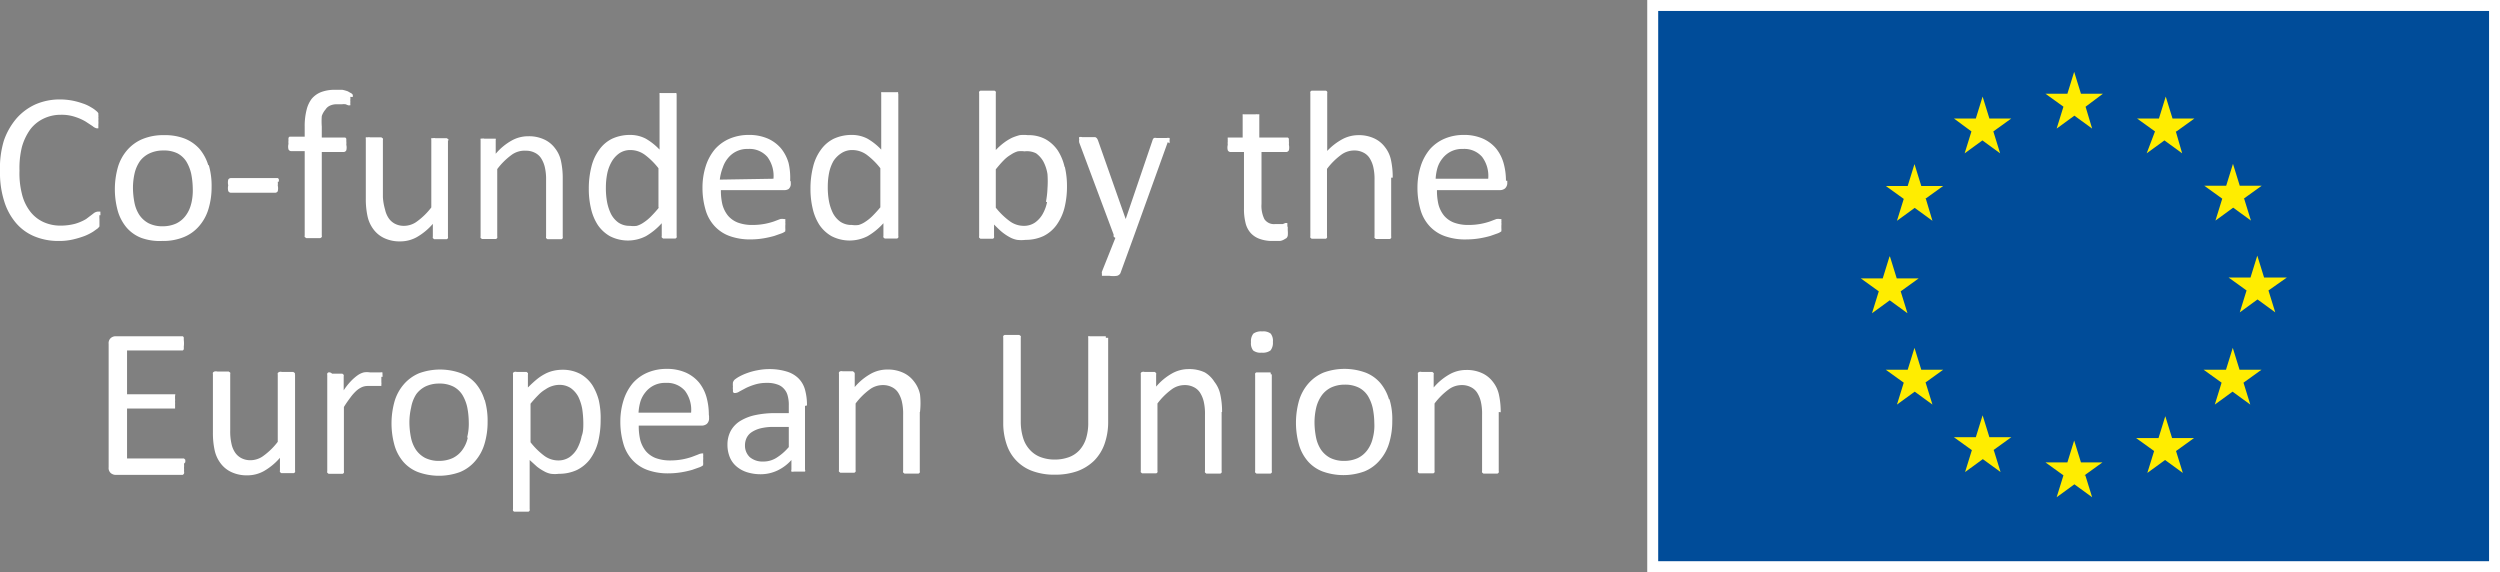
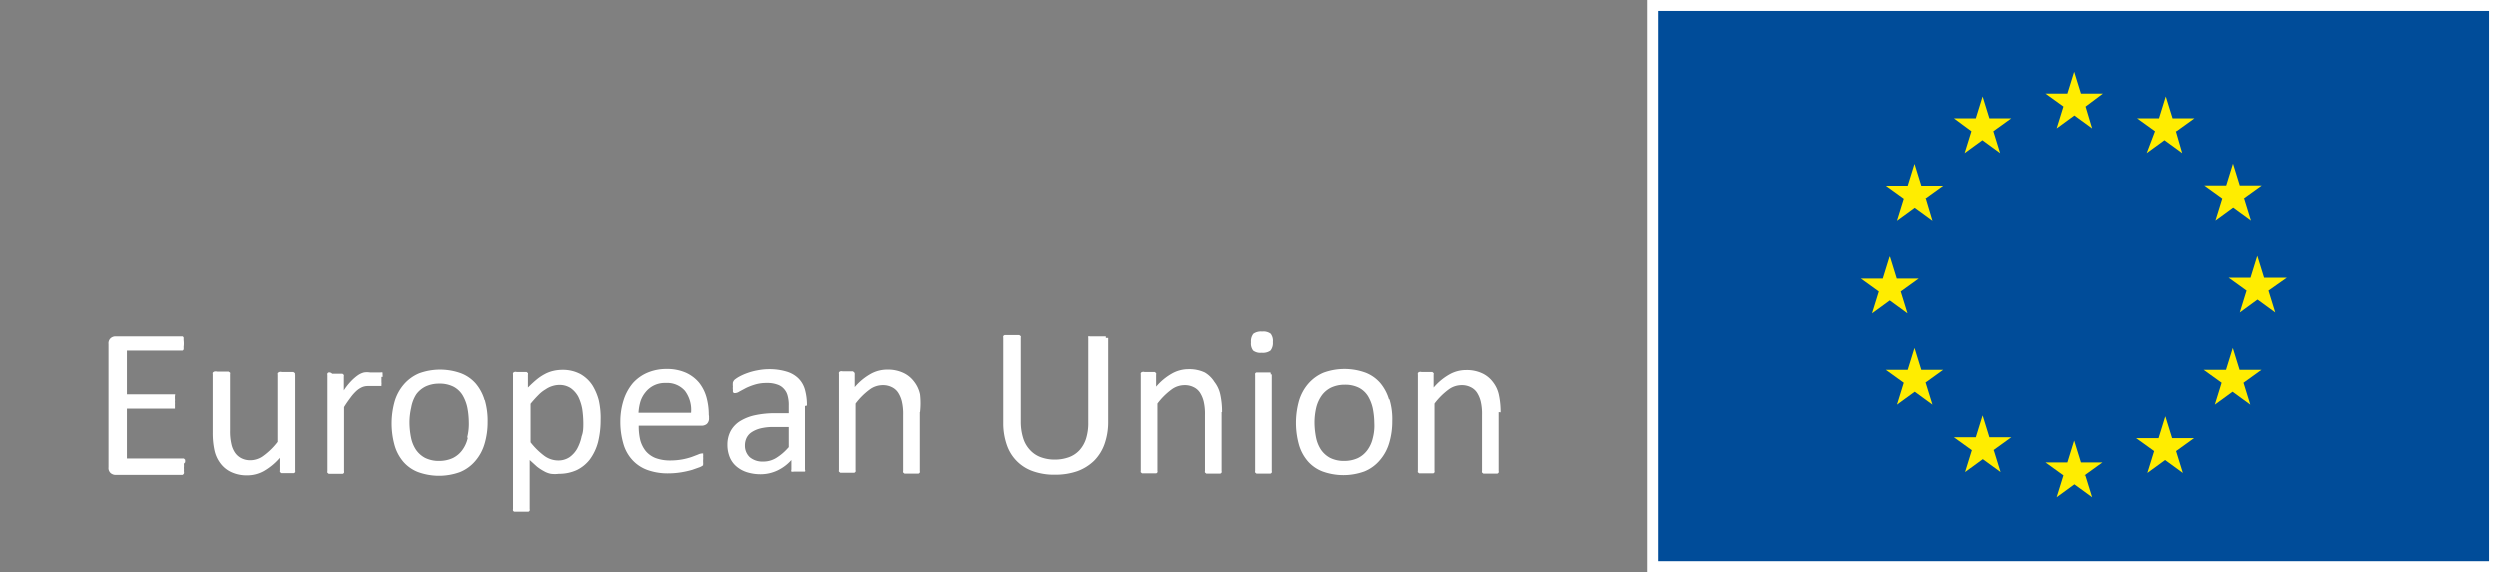
<svg xmlns="http://www.w3.org/2000/svg" id="Capa_1" data-name="Capa 1" viewBox="0 0 114.13 26.12">
  <rect x="0" y="0" width="114.13" height="26.12" fill="#808080" stroke="none" />
  <defs>
    <style>.cls-1{fill:#004c99;stroke:#fff;stroke-miterlimit:10;stroke-width:0.5px;}.cls-2{fill:#ffed00;}.cls-3{fill:#fff;}</style>
  </defs>
  <polygon class="cls-1" points="75.45 0.25 113.88 0.25 113.88 25.87 75.45 25.87 75.45 0.25" />
  <path class="cls-2" d="M104.36,12.67h-1l-.31-1-.31,1h-1l.82.59-.31,1,.81-.59.81.59-.31-1,.84-.59Zm-1.93-3.6.82-.59h-1l-.31-1-.31,1h-1l.82.59-.31,1,.81-.59.81.59-.31-1ZM99.36,6l.82-.59h-1l-.31-1-.31,1h-1l.82.59L98,7l.81-.59.81.59-.29-1ZM97.52,20l.82.59-.31,1,.81-.59.81.59-.31-1,.82-.59h-1l-.31-1-.31,1Zm-2.36,1.7.82-.59H95l-.31-1-.31,1h-1l.82.59-.31,1,.81-.59.81.59-.31-1Zm0-16.79L96,4.28H95l-.31-1-.31,1h-1l.82.59-.31,1,.81-.59.81.59-.3-1ZM91,20.55l.82-.59h-1l-.31-1-.31,1h-1l.82.59-.31,1,.81-.59.81.59-.31-1ZM91,6l.82-.59h-1l-.31-1-.31,1h-1L90,6l-.31,1,.81-.59.81.59L91,6ZM87.89,17.47l.82-.59h-1l-.31-1-.31,1h-1l.82.59-.31,1,.81-.59.81.59-.31-1Zm0-8.39.82-.59h-1l-.31-1-.31,1h-1l.82.59-.31,1,.81-.59.81.59-.3-1Zm-1.63,2.63-.31,1h-1l.82.59-.31,1,.81-.59.81.59-.31-1,.82-.59h-1l-.31-1Zm14.34,5.17.82.59-.31,1,.81-.59.81.59-.31-1,.82-.59h-1l-.31-1-.31,1Z" />
  <path class="cls-3" d="M8.46,21.1l0-.11-.06-.06-.07,0H5.8V18.65H7.92l.07,0a.1.1,0,0,0,0-.06.29.29,0,0,0,0-.1.66.66,0,0,0,0-.15.76.76,0,0,0,0-.16.81.81,0,0,0,0-.11A.1.1,0,0,0,8,18l-.07,0H5.8V16H8.27l.07,0a.1.1,0,0,0,.05-.06.81.81,0,0,0,0-.11,1.21,1.21,0,0,0,0-.31l0-.11a.1.1,0,0,0-.05-.06l-.07,0h-3a.34.34,0,0,0-.21.08.31.31,0,0,0-.1.27v5.63a.31.31,0,0,0,.1.27.37.37,0,0,0,.21.08h3l.07,0a.17.17,0,0,0,.06-.06.2.2,0,0,0,0-.11.71.71,0,0,0,0-.15.92.92,0,0,0,0-.19Zm5-4a.14.14,0,0,0,0-.07s0,0-.07-.05l-.12,0h-.4a.21.21,0,0,0-.12,0,.18.18,0,0,0-.07.05.14.14,0,0,0,0,.07v3.07a3.12,3.12,0,0,1-.64.63,1,1,0,0,1-.6.21.88.88,0,0,1-.41-.09.78.78,0,0,1-.29-.25,1.12,1.12,0,0,1-.17-.4,2.53,2.53,0,0,1-.06-.62V17.08a.14.14,0,0,0,0-.07s0,0-.07-.05l-.12,0h-.4a.28.28,0,0,0-.13,0,.18.18,0,0,0-.07.05.14.14,0,0,0,0,.07v2.67a3.69,3.69,0,0,0,.08.81,1.52,1.52,0,0,0,.27.59,1.29,1.29,0,0,0,.49.4,1.65,1.65,0,0,0,.74.15,1.54,1.54,0,0,0,.74-.19,2.81,2.81,0,0,0,.74-.61v.58a.15.15,0,0,0,0,.07s0,0,.06.05l.11,0h.35l.11,0a.1.1,0,0,0,.06-.05.14.14,0,0,0,0-.07V17.09Zm4,.11a.28.28,0,0,0,0-.1.14.14,0,0,0,0-.06l0-.05a.3.3,0,0,0-.1,0l-.16,0-.17,0h-.14a.9.9,0,0,0-.28,0,.88.88,0,0,0-.28.13,2.12,2.12,0,0,0-.3.26,2.8,2.8,0,0,0-.34.43v-.64a.14.14,0,0,0,0-.07s0,0-.06-.05l-.11,0h-.36A.18.18,0,0,0,15,17a.1.1,0,0,0-.06.05.15.15,0,0,0,0,.07v4.39a.14.14,0,0,0,0,.07s0,0,.06.05l.12,0h.4l.12,0a.1.1,0,0,0,.06-.05.14.14,0,0,0,0-.07V18.58c.11-.18.22-.33.31-.45a2,2,0,0,1,.27-.3,1,1,0,0,1,.25-.16.69.69,0,0,1,.24-.05l.19,0,.16,0,.13,0,.1,0,.06,0,0-.06a.36.36,0,0,0,0-.11V17.2Zm4.66,1.05a2.08,2.08,0,0,0-.4-.75,1.7,1.7,0,0,0-.67-.47,2.8,2.8,0,0,0-1.92,0,1.89,1.89,0,0,0-.7.51,2.1,2.1,0,0,0-.42.78,3.73,3.73,0,0,0,0,2,2,2,0,0,0,.4.75,1.7,1.7,0,0,0,.67.47,2.8,2.8,0,0,0,1.92,0,1.82,1.82,0,0,0,.7-.51,2.1,2.1,0,0,0,.42-.78,3.43,3.43,0,0,0,.14-1,3.37,3.37,0,0,0-.13-1ZM21.35,20a1.46,1.46,0,0,1-.25.55,1.17,1.17,0,0,1-.43.36,1.46,1.46,0,0,1-.62.13,1.39,1.39,0,0,1-.65-.14,1.18,1.18,0,0,1-.42-.38,1.59,1.59,0,0,1-.22-.55,3.64,3.64,0,0,1-.07-.68,3,3,0,0,1,.08-.69A1.63,1.63,0,0,1,19,18a1.17,1.17,0,0,1,.43-.36,1.46,1.46,0,0,1,.62-.13,1.39,1.39,0,0,1,.65.14,1.07,1.07,0,0,1,.41.38,1.87,1.87,0,0,1,.22.56,3.62,3.62,0,0,1,.07.67,2.52,2.52,0,0,1-.07.69Zm6-1.67a2.52,2.52,0,0,0-.31-.75,1.59,1.59,0,0,0-.55-.51,1.71,1.71,0,0,0-.82-.19,1.86,1.86,0,0,0-.42.05,1.56,1.56,0,0,0-.39.15,2.19,2.19,0,0,0-.37.25q-.18.15-.39.36v-.59a.14.14,0,0,0,0-.07s0,0-.06-.05l-.11,0h-.34a.18.18,0,0,0-.11,0,.1.1,0,0,0-.06.05.15.15,0,0,0,0,.07v6.14a.14.14,0,0,0,0,.07.1.1,0,0,0,.06.05l.12,0H24l.12,0a.1.1,0,0,0,.06-.05.14.14,0,0,0,0-.07V21l.33.3a2.2,2.2,0,0,0,.32.21,1,1,0,0,0,.32.12,1.37,1.37,0,0,0,.36,0,1.94,1.94,0,0,0,.82-.17,1.69,1.69,0,0,0,.6-.49,2.35,2.35,0,0,0,.37-.78,4.13,4.13,0,0,0,.12-1,3.73,3.73,0,0,0-.08-.9Zm-.8,1.6a2,2,0,0,1-.2.55,1.2,1.2,0,0,1-.35.39.91.91,0,0,1-.52.15,1.08,1.08,0,0,1-.63-.21,3.3,3.3,0,0,1-.63-.62V18.43a5.17,5.17,0,0,1,.36-.4,1.5,1.5,0,0,1,.33-.26,1.1,1.1,0,0,1,.31-.15,1.06,1.06,0,0,1,.31-.05.92.92,0,0,1,.53.15,1.17,1.17,0,0,1,.34.39,2.17,2.17,0,0,1,.18.56,4.62,4.62,0,0,1,.05.65c0,.2,0,.4-.08.6Zm5.81-1a3,3,0,0,0-.11-.81,1.88,1.88,0,0,0-.34-.66,1.69,1.69,0,0,0-.6-.45,2.12,2.12,0,0,0-.88-.17,2.21,2.21,0,0,0-.87.17,1.88,1.88,0,0,0-.67.48,2.28,2.28,0,0,0-.42.77,3.22,3.22,0,0,0-.15,1,3.54,3.54,0,0,0,.14,1,1.83,1.83,0,0,0,.42.75,1.73,1.73,0,0,0,.69.45,2.75,2.75,0,0,0,.95.15,3.7,3.7,0,0,0,.59-.05,4.53,4.53,0,0,0,.49-.11l.34-.12a.61.61,0,0,0,.16-.09l0-.06a.14.14,0,0,0,0-.07s0-.05,0-.08V21a.66.66,0,0,0,0-.15.3.3,0,0,0,0-.1.1.1,0,0,0,0-.05l-.06,0a.51.51,0,0,0-.17.05l-.29.11a3.16,3.16,0,0,1-.42.11,3.06,3.06,0,0,1-.56.05,1.88,1.88,0,0,1-.67-.11,1.12,1.12,0,0,1-.45-.32,1.38,1.38,0,0,1-.25-.5,2.73,2.73,0,0,1-.07-.66h2.89a.37.37,0,0,0,.22-.08.34.34,0,0,0,.1-.27V19Zm-3.21-.09a2.27,2.27,0,0,1,.09-.52,1.29,1.29,0,0,1,.24-.43,1.12,1.12,0,0,1,.91-.41,1.08,1.08,0,0,1,.88.36,1.45,1.45,0,0,1,.28,1Zm7.69-.33a2.63,2.63,0,0,0-.09-.72,1.17,1.17,0,0,0-.3-.52,1.3,1.3,0,0,0-.54-.31,2.69,2.69,0,0,0-.81-.11,2.73,2.73,0,0,0-.5.05,2.8,2.8,0,0,0-.46.12,2.57,2.57,0,0,0-.37.16,1.53,1.53,0,0,0-.23.15.31.31,0,0,0-.08.13.92.92,0,0,0,0,.19.53.53,0,0,0,0,.13l0,.1a.1.1,0,0,0,.05.06l.07,0a.38.38,0,0,0,.18-.07l.3-.16a2.85,2.85,0,0,1,.42-.16,1.79,1.79,0,0,1,.53-.07,1.29,1.29,0,0,1,.47.07.67.67,0,0,1,.31.2.71.71,0,0,1,.17.32,1.55,1.55,0,0,1,.05.45v.34h-.61a4.28,4.28,0,0,0-.92.09,2.16,2.16,0,0,0-.69.27,1.23,1.23,0,0,0-.43.45,1.32,1.32,0,0,0-.15.64,1.48,1.48,0,0,0,.11.57,1.1,1.1,0,0,0,.31.42,1.38,1.38,0,0,0,.48.26,2.08,2.08,0,0,0,.63.09,1.79,1.79,0,0,0,.75-.17,2,2,0,0,0,.64-.48v.44a.12.12,0,0,0,0,.09.23.23,0,0,0,.11,0h.4l.11,0a.1.1,0,0,0,0-.09V18.53ZM36,20.42a2.41,2.41,0,0,1-.57.49,1.11,1.11,0,0,1-.59.16.9.9,0,0,1-.61-.2.72.72,0,0,1-.22-.54.78.78,0,0,1,.08-.35.66.66,0,0,1,.24-.26,1.3,1.3,0,0,1,.41-.17,2.4,2.4,0,0,1,.58-.06h.69v.93Zm6-1.61A3.66,3.66,0,0,0,42,18a1.41,1.41,0,0,0-.27-.58,1.29,1.29,0,0,0-.49-.4,1.65,1.65,0,0,0-.74-.15,1.54,1.54,0,0,0-.74.19,2.66,2.66,0,0,0-.74.61V17.1A.14.14,0,0,0,39,17s0,0-.06-.05l-.11,0h-.36a.18.18,0,0,0-.11,0,.1.1,0,0,0-.06.05.15.15,0,0,0,0,.07v4.39a.14.14,0,0,0,0,.07s0,0,.06.05l.12,0h.4l.12,0a.1.1,0,0,0,.06-.05.14.14,0,0,0,0-.07V18.42a3.11,3.11,0,0,1,.63-.63,1,1,0,0,1,.61-.21.88.88,0,0,1,.41.09.71.71,0,0,1,.29.25,1.34,1.34,0,0,1,.17.4,2.44,2.44,0,0,1,.06.61V21.5a.14.14,0,0,0,0,.07s0,0,.06.05l.12,0h.4l.12,0a.1.1,0,0,0,.06-.05.14.14,0,0,0,0-.07V18.81Zm8.48-3.39a.14.14,0,0,0,0-.07s0,0-.07,0l-.13,0h-.4l-.13,0a.13.13,0,0,0-.07,0,.14.14,0,0,0,0,.07v3.86a2.37,2.37,0,0,1-.1.74,1.44,1.44,0,0,1-.3.53,1.23,1.23,0,0,1-.48.32,1.88,1.88,0,0,1-.65.11,1.83,1.83,0,0,1-.64-.11,1.25,1.25,0,0,1-.49-.33,1.37,1.37,0,0,1-.31-.54,2.51,2.51,0,0,1-.11-.77V15.41a.14.14,0,0,0,0-.07s0,0-.07-.05l-.13,0H46l-.13,0a.13.13,0,0,0-.07.05.14.14,0,0,0,0,.07v3.92a3,3,0,0,0,.17,1,1.92,1.92,0,0,0,1.21,1.19,2.87,2.87,0,0,0,1,.15,3,3,0,0,0,1-.16,2.17,2.17,0,0,0,.76-.47,2.06,2.06,0,0,0,.48-.76,3,3,0,0,0,.17-1V15.42Zm5.31,3.39a3.66,3.66,0,0,0-.08-.8,1.41,1.41,0,0,0-.27-.58A1.29,1.29,0,0,0,55,17a1.65,1.65,0,0,0-.74-.15,1.54,1.54,0,0,0-.74.19,2.66,2.66,0,0,0-.74.61V17.1a.14.14,0,0,0,0-.07s0,0-.06-.05l-.11,0h-.36a.18.18,0,0,0-.11,0,.1.1,0,0,0-.06.05.15.15,0,0,0,0,.07v4.39a.14.14,0,0,0,0,.07s0,0,.06.05l.12,0h.4l.12,0a.1.1,0,0,0,.06-.05.14.14,0,0,0,0-.07V18.42a3.11,3.11,0,0,1,.63-.63,1,1,0,0,1,.61-.21.88.88,0,0,1,.41.09.71.71,0,0,1,.29.25,1.34,1.34,0,0,1,.17.4,2.44,2.44,0,0,1,.06.61V21.5a.14.14,0,0,0,0,.07s0,0,.06.05l.12,0h.4l.12,0a.1.1,0,0,0,.06-.05.14.14,0,0,0,0-.07V18.81Zm2.22-1.72A.14.14,0,0,0,58,17,.1.1,0,0,0,58,17l-.12,0h-.4l-.12,0a.1.1,0,0,0-.06.05.14.14,0,0,0,0,.06v4.39a.14.14,0,0,0,0,.07s0,0,.06.05l.12,0h.4l.12,0a.1.1,0,0,0,.06-.05.14.14,0,0,0,0-.07V17.09Zm0-1.86a.55.55,0,0,0-.39-.1.6.6,0,0,0-.4.1.55.55,0,0,0-.11.39.53.53,0,0,0,.1.38.55.55,0,0,0,.39.1A.6.6,0,0,0,58,16a.55.55,0,0,0,.11-.39.53.53,0,0,0-.1-.38Zm5.4,3a2.08,2.08,0,0,0-.4-.75,1.7,1.7,0,0,0-.67-.47,2.8,2.8,0,0,0-1.92,0,1.89,1.89,0,0,0-.7.51,2.1,2.1,0,0,0-.42.78,3.73,3.73,0,0,0,0,2,2,2,0,0,0,.4.75,1.7,1.7,0,0,0,.67.47,2.8,2.8,0,0,0,1.92,0A1.82,1.82,0,0,0,63,21a2.1,2.1,0,0,0,.42-.78,3.43,3.43,0,0,0,.14-1,3.07,3.07,0,0,0-.13-1ZM62.67,20a1.46,1.46,0,0,1-.25.55,1.17,1.17,0,0,1-.43.36,1.46,1.46,0,0,1-.62.13,1.39,1.39,0,0,1-.65-.14,1.18,1.18,0,0,1-.42-.38,1.59,1.59,0,0,1-.22-.55,3.64,3.64,0,0,1-.07-.68,3,3,0,0,1,.08-.69,1.63,1.63,0,0,1,.25-.55,1.17,1.17,0,0,1,.43-.36,1.46,1.46,0,0,1,.62-.13,1.39,1.39,0,0,1,.65.14,1.07,1.07,0,0,1,.41.38,1.87,1.87,0,0,1,.22.56,3.62,3.62,0,0,1,.07.67,2.19,2.19,0,0,1-.07.69Zm5.84-1.18a3.66,3.66,0,0,0-.08-.8,1.41,1.41,0,0,0-.27-.58,1.29,1.29,0,0,0-.49-.4,1.65,1.65,0,0,0-.74-.15,1.54,1.54,0,0,0-.74.19,2.66,2.66,0,0,0-.74.61V17.1a.14.14,0,0,0,0-.07s0,0-.06-.05l-.11,0H64.9a.18.18,0,0,0-.11,0,.1.1,0,0,0-.06.05.15.15,0,0,0,0,.07v4.39a.14.14,0,0,0,0,.07s0,0,.06.05l.12,0h.4l.12,0a.1.1,0,0,0,.06-.05.14.14,0,0,0,0-.07V18.42a3.11,3.11,0,0,1,.63-.63,1,1,0,0,1,.61-.21.88.88,0,0,1,.41.09.71.71,0,0,1,.29.25,1.34,1.34,0,0,1,.17.4,2.44,2.44,0,0,1,.06.61V21.5a.14.14,0,0,0,0,.07s0,0,.06.05l.12,0h.4l.12,0a.1.1,0,0,0,.06-.05.14.14,0,0,0,0-.07V18.81Z" />
-   <path class="cls-3" d="M4.58,9.83a.27.27,0,0,0,0-.11.09.09,0,0,0,0-.06H4.46a.37.37,0,0,0-.2.09L3.93,10a2.16,2.16,0,0,1-.48.21,2.57,2.57,0,0,1-.66.09,1.87,1.87,0,0,1-.8-.16,1.61,1.61,0,0,1-.6-.47A2.12,2.12,0,0,1,1,8.85,3.8,3.8,0,0,1,.89,7.79,4,4,0,0,1,1,6.71a2.58,2.58,0,0,1,.38-.8A1.66,1.66,0,0,1,2,5.41a1.77,1.77,0,0,1,.77-.17,1.93,1.93,0,0,1,.67.1,2.29,2.29,0,0,1,.47.21l.32.21a.43.43,0,0,0,.19.1l.07,0s0,0,0-.07l0-.11a.86.86,0,0,0,0-.17.66.66,0,0,0,0-.15.36.36,0,0,0,0-.11l0-.08a.35.35,0,0,0-.09-.1,1.27,1.27,0,0,0-.24-.17,1.76,1.76,0,0,0-.39-.18,3.36,3.36,0,0,0-.48-.13,3.07,3.07,0,0,0-.53-.05,2.78,2.78,0,0,0-1.13.22,2.55,2.55,0,0,0-.88.65,3.14,3.14,0,0,0-.57,1A4.34,4.34,0,0,0,0,7.83,4.27,4.27,0,0,0,.19,9.18a2.78,2.78,0,0,0,.54,1,2.22,2.22,0,0,0,.84.61A2.82,2.82,0,0,0,2.68,11a2.73,2.73,0,0,0,.66-.07,4.24,4.24,0,0,0,.53-.16,2.36,2.36,0,0,0,.39-.2l.21-.15.07-.08,0-.08s0-.06,0-.1V10a1.21,1.21,0,0,1,0-.18ZM9.51,7.55a2.08,2.08,0,0,0-.4-.75,1.8,1.8,0,0,0-.67-.47,2.47,2.47,0,0,0-.94-.16,2.48,2.48,0,0,0-1,.18,1.89,1.89,0,0,0-.7.51,2.1,2.1,0,0,0-.42.78,3.73,3.73,0,0,0,0,2,2.08,2.08,0,0,0,.4.75,1.7,1.7,0,0,0,.67.47A2.47,2.47,0,0,0,7.4,11a2.48,2.48,0,0,0,1-.18,1.82,1.82,0,0,0,.7-.51,2.1,2.1,0,0,0,.42-.78,3.43,3.43,0,0,0,.14-1,3.37,3.37,0,0,0-.13-1ZM8.73,9.29a1.46,1.46,0,0,1-.25.55,1.17,1.17,0,0,1-.43.36,1.46,1.46,0,0,1-.62.13,1.39,1.39,0,0,1-.65-.14,1.18,1.18,0,0,1-.42-.38,1.59,1.59,0,0,1-.22-.55,3.64,3.64,0,0,1-.07-.68,3,3,0,0,1,.08-.69,1.63,1.63,0,0,1,.25-.55A1.17,1.17,0,0,1,6.83,7a1.46,1.46,0,0,1,.62-.13A1.39,1.39,0,0,1,8.1,7a1.07,1.07,0,0,1,.41.38,1.87,1.87,0,0,1,.22.56,3.62,3.62,0,0,1,.07.67,2.52,2.52,0,0,1-.07.69Zm4-1a.62.62,0,0,0,0-.1.1.1,0,0,0-.05-.06H10.55a.14.14,0,0,0-.13.07.56.56,0,0,0,0,.26.56.56,0,0,0,0,.26.14.14,0,0,0,.13.08h2a.14.14,0,0,0,.13-.07.56.56,0,0,0,0-.26.65.65,0,0,0,0-.17ZM16.1,4.43a.2.2,0,0,0,0-.11A.22.22,0,0,0,16,4.24l-.12-.07a1.64,1.64,0,0,0-.25-.07l-.33,0a1.74,1.74,0,0,0-.63.1,1.07,1.07,0,0,0-.44.31A1.36,1.36,0,0,0,14,5a3,3,0,0,0-.09.79v.45h-.62l-.07,0a.1.1,0,0,0-.05.06.81.81,0,0,0,0,.11.71.71,0,0,0,0,.16.51.51,0,0,0,0,.25.14.14,0,0,0,.12.08h.62v3.85a.14.14,0,0,0,0,.07s0,0,.07.05l.12,0h.4l.12,0a.18.18,0,0,0,.07-.05.14.14,0,0,0,0-.07V6.94h1a.14.14,0,0,0,.12-.08.54.54,0,0,0,0-.25.81.81,0,0,0,0-.16l0-.11a.1.1,0,0,0-.05-.06l-.07,0h-1V5.78a3.23,3.23,0,0,1,0-.48A.86.86,0,0,1,14.86,5a.46.46,0,0,1,.21-.18.71.71,0,0,1,.31-.06l.23,0a.69.69,0,0,1,.17,0l.12.05.09,0h0a.11.11,0,0,0,0,0,.2.2,0,0,0,0-.09.66.66,0,0,0,0-.15.38.38,0,0,0,0-.15Zm4.37,2a.14.14,0,0,0,0-.07s0,0-.07-.05l-.12,0h-.4a.21.21,0,0,0-.12,0,.18.18,0,0,0-.07,0,.14.14,0,0,0,0,.07V9.47a3.12,3.12,0,0,1-.64.63,1,1,0,0,1-.6.21.88.88,0,0,1-.41-.09.78.78,0,0,1-.29-.25,1.12,1.12,0,0,1-.17-.4A2.53,2.53,0,0,1,17.48,9V6.39a.14.14,0,0,0,0-.07s0,0-.07-.05l-.11,0h-.4a.28.28,0,0,0-.13,0,.18.18,0,0,0-.07,0,.14.14,0,0,0,0,.07V9.07a3.69,3.69,0,0,0,.08.81,1.52,1.52,0,0,0,.27.59,1.29,1.29,0,0,0,.49.4,1.65,1.65,0,0,0,.74.15,1.54,1.54,0,0,0,.74-.19,2.81,2.81,0,0,0,.74-.61v.58a.15.15,0,0,0,0,.07s0,0,.06.05l.11,0h.35l.11,0a.1.1,0,0,0,.06-.05.14.14,0,0,0,0-.07V6.39Zm5.22,1.72a3.66,3.66,0,0,0-.08-.8,1.41,1.41,0,0,0-.27-.58,1.29,1.29,0,0,0-.49-.4,1.65,1.65,0,0,0-.74-.15,1.54,1.54,0,0,0-.74.19,2.66,2.66,0,0,0-.74.61V6.4a.14.14,0,0,0,0-.07s0,0-.06,0-.05,0-.1,0h-.36a.18.18,0,0,0-.11,0,.1.1,0,0,0-.06,0,.15.15,0,0,0,0,.07v4.39a.14.14,0,0,0,0,.07s0,0,.06.05l.12,0h.4l.12,0a.1.1,0,0,0,.06-.05.14.14,0,0,0,0-.07V7.72a3.11,3.11,0,0,1,.63-.63A1,1,0,0,1,24,6.88a.88.88,0,0,1,.41.09.71.71,0,0,1,.29.25,1.34,1.34,0,0,1,.17.4,2.44,2.44,0,0,1,.06.61V10.8a.14.14,0,0,0,0,.07s0,0,.06.05l.12,0h.4l.12,0a.1.1,0,0,0,.06-.05.14.14,0,0,0,0-.07V8.11Zm5.19-3.83a.25.25,0,0,0,0-.07.13.13,0,0,0-.07,0l-.12,0h-.39l-.12,0a.18.18,0,0,0-.07,0,.14.14,0,0,0,0,.07V6.83a2.76,2.76,0,0,0-.63-.5,1.52,1.52,0,0,0-.71-.17,1.94,1.94,0,0,0-.82.17,1.58,1.58,0,0,0-.59.5,2.16,2.16,0,0,0-.36.78,4,4,0,0,0-.12,1,3.85,3.85,0,0,0,.1.91,2.32,2.32,0,0,0,.31.75,1.68,1.68,0,0,0,.55.51,1.8,1.8,0,0,0,1.65,0,3,3,0,0,0,.72-.59v.58a.14.14,0,0,0,0,.07s0,0,.06.05l.11,0h.34l.11,0a.1.1,0,0,0,.06-.05.14.14,0,0,0,0-.07V4.28Zm-.81,5.17a5.17,5.17,0,0,1-.36.4,2,2,0,0,1-.33.27,1.1,1.1,0,0,1-.31.15,1.06,1.06,0,0,1-.31,0,.9.9,0,0,1-.53-.15,1.12,1.12,0,0,1-.34-.4,2.17,2.17,0,0,1-.18-.56,3.49,3.49,0,0,1-.05-.65,3.26,3.26,0,0,1,.06-.62,1.83,1.83,0,0,1,.2-.54A1.2,1.2,0,0,1,28.27,7a.89.89,0,0,1,.52-.15,1.13,1.13,0,0,1,.64.21,3.3,3.3,0,0,1,.63.62V9.45Zm6-1.2A3,3,0,0,0,36,7.44a1.88,1.88,0,0,0-.34-.66,1.69,1.69,0,0,0-.6-.45,2.12,2.12,0,0,0-.88-.17,2.21,2.21,0,0,0-.87.17,1.88,1.88,0,0,0-.67.48,2.28,2.28,0,0,0-.42.77,3.22,3.22,0,0,0-.15,1,3.54,3.54,0,0,0,.14,1,1.83,1.83,0,0,0,.42.75,1.73,1.73,0,0,0,.69.45,2.75,2.75,0,0,0,.95.15,3.7,3.7,0,0,0,.59-.05,4.53,4.53,0,0,0,.49-.11l.34-.12a.61.61,0,0,0,.16-.09l0-.06a.14.14,0,0,0,0-.07s0-.05,0-.08V10.3a.66.66,0,0,0,0-.15.3.3,0,0,0,0-.1.1.1,0,0,0,0-.05l-.06,0a.51.51,0,0,0-.17,0l-.29.11a3.16,3.16,0,0,1-.42.11,3.06,3.06,0,0,1-.56.05,1.88,1.88,0,0,1-.67-.11,1.12,1.12,0,0,1-.45-.32,1.38,1.38,0,0,1-.25-.5,2.73,2.73,0,0,1-.07-.66h2.89A.37.37,0,0,0,36,8.63a.31.31,0,0,0,.1-.27V8.25Zm-3.21-.09A2.27,2.27,0,0,1,33,7.64a1.29,1.29,0,0,1,.24-.43,1.12,1.12,0,0,1,.91-.41,1.08,1.08,0,0,1,.88.36,1.45,1.45,0,0,1,.28,1ZM41,4.28a.25.25,0,0,0,0-.07.13.13,0,0,0-.07,0l-.12,0h-.39l-.12,0a.18.18,0,0,0-.07,0,.14.14,0,0,0,0,.07V6.83a2.76,2.76,0,0,0-.63-.5,1.52,1.52,0,0,0-.71-.17,1.94,1.94,0,0,0-.82.17,1.58,1.58,0,0,0-.59.5,2.16,2.16,0,0,0-.36.78,4,4,0,0,0-.12,1,3.85,3.85,0,0,0,.1.91,2.32,2.32,0,0,0,.31.75,1.68,1.68,0,0,0,.55.51,1.8,1.8,0,0,0,1.65,0,3,3,0,0,0,.72-.59v.58a.14.14,0,0,0,0,.07s0,0,.06.05l.11,0h.34l.11,0a.1.1,0,0,0,.06-.05.14.14,0,0,0,0-.07V4.28ZM40.2,9.45a5.17,5.17,0,0,1-.36.4,2,2,0,0,1-.33.27,1.1,1.1,0,0,1-.31.15,1.06,1.06,0,0,1-.31,0,.9.9,0,0,1-.53-.15,1.12,1.12,0,0,1-.34-.4,2.17,2.17,0,0,1-.18-.56,3.49,3.49,0,0,1-.05-.65,3.26,3.26,0,0,1,.06-.62,1.83,1.83,0,0,1,.2-.54A1.2,1.2,0,0,1,38.4,7a.89.89,0,0,1,.52-.15,1.13,1.13,0,0,1,.64.21,3.3,3.3,0,0,1,.63.62V9.45Zm8.4-1.83a2.32,2.32,0,0,0-.31-.75,1.68,1.68,0,0,0-.55-.51,1.63,1.63,0,0,0-.82-.19,1.5,1.5,0,0,0-.37,0,2.42,2.42,0,0,0-.35.12,2.32,2.32,0,0,0-.36.22,2.83,2.83,0,0,0-.38.34V4.26a.14.14,0,0,0,0-.07.1.1,0,0,0-.06-.05l-.12,0h-.4l-.12,0a.1.1,0,0,0-.06.05.14.14,0,0,0,0,.07v6.52a.15.15,0,0,0,0,.07s0,0,.06.05l.11,0h.34l.11,0a.1.1,0,0,0,.06-.05.14.14,0,0,0,0-.07v-.53c.13.13.25.25.36.34a2.26,2.26,0,0,0,.34.23,1.14,1.14,0,0,0,.35.13,1.61,1.61,0,0,0,.39,0,1.92,1.92,0,0,0,.81-.17,1.63,1.63,0,0,0,.59-.49,2.35,2.35,0,0,0,.37-.78,4,4,0,0,0,.12-1,3.82,3.82,0,0,0-.1-.9Zm-.8,1.61a1.83,1.83,0,0,1-.2.54,1.2,1.2,0,0,1-.35.39.89.89,0,0,1-.52.15,1.08,1.08,0,0,1-.63-.21,3.32,3.32,0,0,1-.64-.62V7.73c.13-.16.25-.3.36-.41a1.5,1.5,0,0,1,.33-.26,1.1,1.1,0,0,1,.31-.15,1.06,1.06,0,0,1,.31,0A.92.92,0,0,1,47.3,7a1.17,1.17,0,0,1,.34.39,1.84,1.84,0,0,1,.18.56,4.62,4.62,0,0,1,0,.65,4.07,4.07,0,0,1-.07.61Zm5.59-2.69a.49.49,0,0,0,0-.15.1.1,0,0,0,0-.09.32.32,0,0,0-.13,0h-.46a.24.24,0,0,0-.12,0,.22.22,0,0,0-.07.12L51.39,10h0L50.13,6.42a.46.46,0,0,0-.05-.1A.22.22,0,0,0,50,6.26H49.4a.22.22,0,0,0-.13,0,.1.1,0,0,0,0,.09.41.41,0,0,0,0,.16l1.57,4.2a.41.41,0,0,0,0,.09.21.21,0,0,0,.08.06l-.61,1.53a.18.18,0,0,0,0,.12.1.1,0,0,0,0,.08l.12,0h.21a1.11,1.11,0,0,0,.36,0,.24.24,0,0,0,.15-.12l.59-1.62,1.57-4.36Zm5.38,3.78a.64.64,0,0,0,0-.09l0-.05h0l-.09,0-.12.05-.16,0-.2,0a.52.52,0,0,1-.48-.23,1.38,1.38,0,0,1-.13-.69V6.94h1.13a.14.14,0,0,0,.12-.08.54.54,0,0,0,0-.25.81.81,0,0,0,0-.16l0-.11a.1.1,0,0,0-.05-.06l-.07,0H57.49v-1a.14.14,0,0,0,0-.06.1.1,0,0,0-.06,0,.35.35,0,0,0-.12,0h-.4l-.12,0a.1.1,0,0,0-.06,0,.14.14,0,0,0,0,.06v1h-.61l-.07,0a.1.1,0,0,0,0,.06.81.81,0,0,0,0,.11.71.71,0,0,0,0,.16.51.51,0,0,0,0,.25.14.14,0,0,0,.12.08h.62V9.51a2.62,2.62,0,0,0,.07.66,1.05,1.05,0,0,0,.23.46,1,1,0,0,0,.4.27A1.7,1.7,0,0,0,58,11h.22l.21,0a.48.48,0,0,0,.18-.06l.12-.07a.23.23,0,0,0,.06-.12,1.27,1.27,0,0,0,0-.22,1.31,1.31,0,0,1,0-.15Zm4.81-2.21a3.69,3.69,0,0,0-.08-.81,1.41,1.41,0,0,0-.27-.58,1.29,1.29,0,0,0-.49-.4A1.65,1.65,0,0,0,62,6.17a1.56,1.56,0,0,0-.71.18,2.75,2.75,0,0,0-.7.54V4.26a.14.14,0,0,0,0-.07.1.1,0,0,0-.06-.05l-.12,0H60l-.12,0a.1.1,0,0,0-.06.05.14.14,0,0,0,0,.07v6.52a.14.14,0,0,0,0,.07s0,0,.06.05l.12,0h.4l.12,0a.1.1,0,0,0,.06-.05.14.14,0,0,0,0-.07V7.71a3.11,3.11,0,0,1,.63-.63,1,1,0,0,1,.61-.21.88.88,0,0,1,.41.09.71.71,0,0,1,.29.25,1.34,1.34,0,0,1,.17.4,2.44,2.44,0,0,1,.06.61v2.57a.14.14,0,0,0,0,.07s0,0,.06.05l.12,0h.4l.12,0a.1.1,0,0,0,.06-.05.14.14,0,0,0,0-.07V8.11Zm5.17.14a3,3,0,0,0-.11-.81,1.88,1.88,0,0,0-.34-.66,1.69,1.69,0,0,0-.6-.45,2.12,2.12,0,0,0-.88-.17,2.21,2.21,0,0,0-.87.17,1.88,1.88,0,0,0-.67.48,2.28,2.28,0,0,0-.42.77,3.22,3.22,0,0,0-.15,1,3.54,3.54,0,0,0,.14,1,1.83,1.83,0,0,0,.42.75,1.73,1.73,0,0,0,.69.45,2.75,2.75,0,0,0,1,.15,3.7,3.7,0,0,0,.59-.05,4.53,4.53,0,0,0,.49-.11l.34-.12a.61.61,0,0,0,.16-.09.21.21,0,0,0,0-.06.14.14,0,0,0,0-.07s0-.05,0-.08V10.3a.66.66,0,0,0,0-.15.3.3,0,0,0,0-.1.1.1,0,0,0,0-.05l-.06,0a.51.51,0,0,0-.17,0l-.29.11a3.16,3.16,0,0,1-.42.11,3.06,3.06,0,0,1-.56.05,1.88,1.88,0,0,1-.67-.11,1.12,1.12,0,0,1-.45-.32,1.38,1.38,0,0,1-.25-.5,2.73,2.73,0,0,1-.07-.66h2.89a.37.37,0,0,0,.22-.08.34.34,0,0,0,.1-.27V8.25Zm-3.21-.09a2.27,2.27,0,0,1,.09-.52,1.29,1.29,0,0,1,.24-.43,1.12,1.12,0,0,1,.91-.41,1.08,1.08,0,0,1,.88.36,1.45,1.45,0,0,1,.28,1Z" />
</svg>